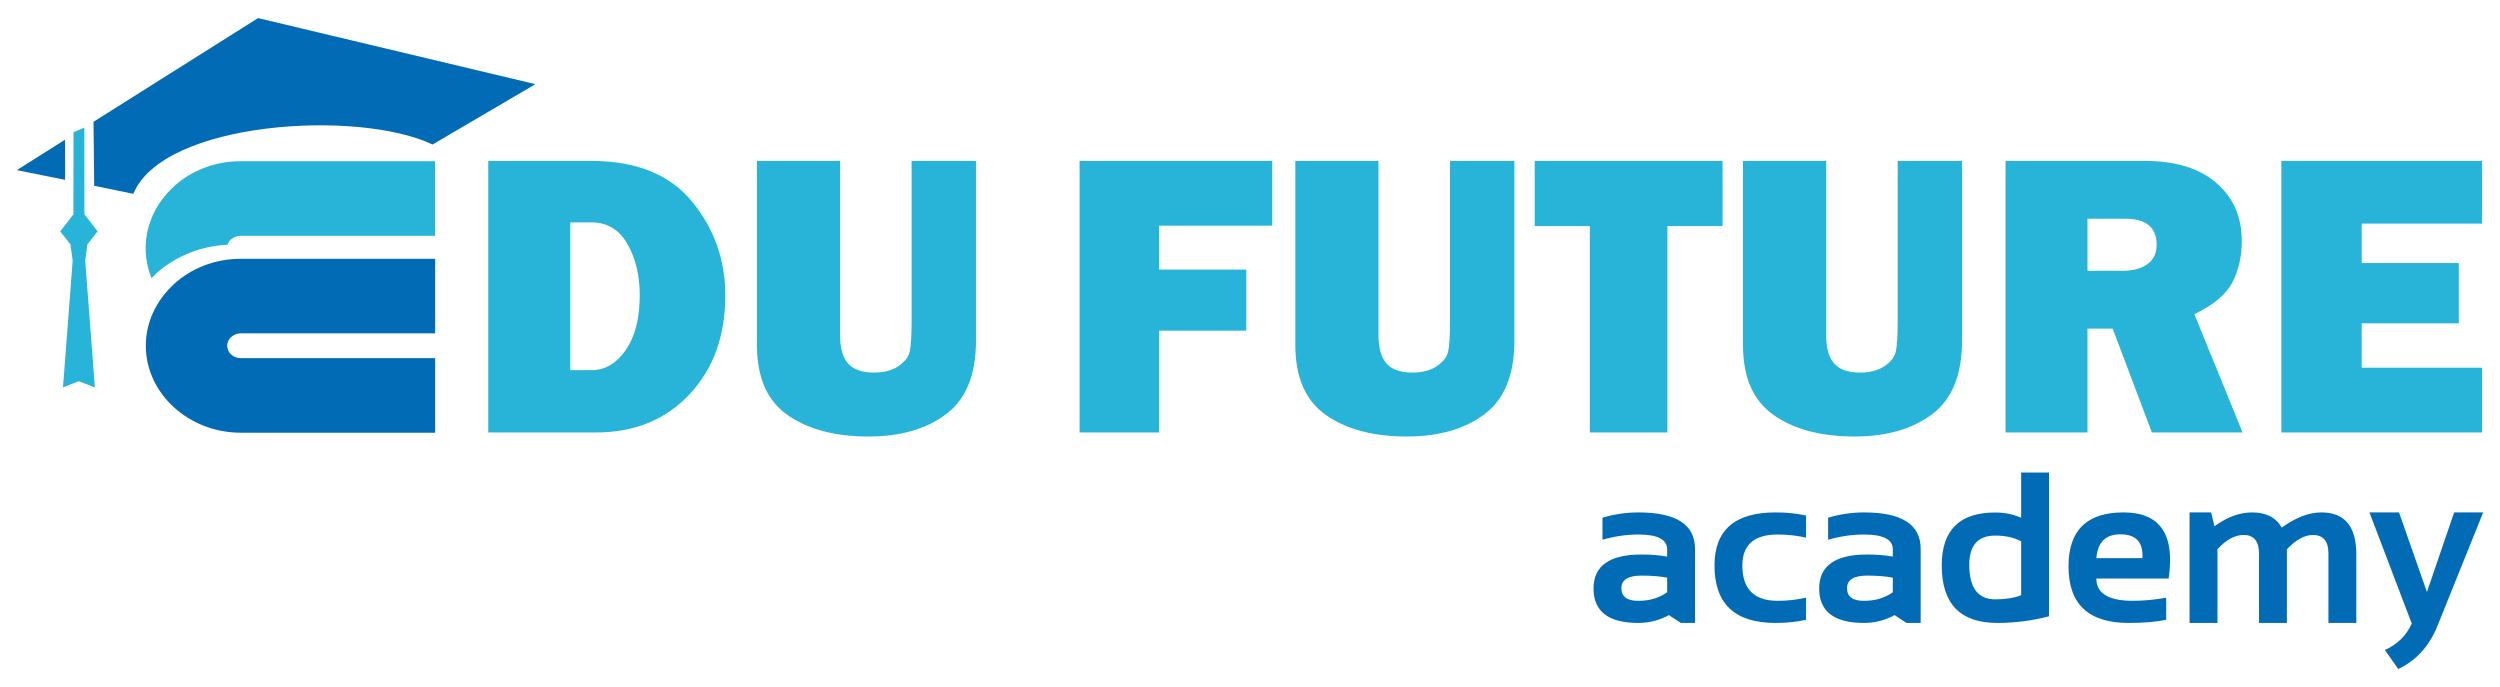
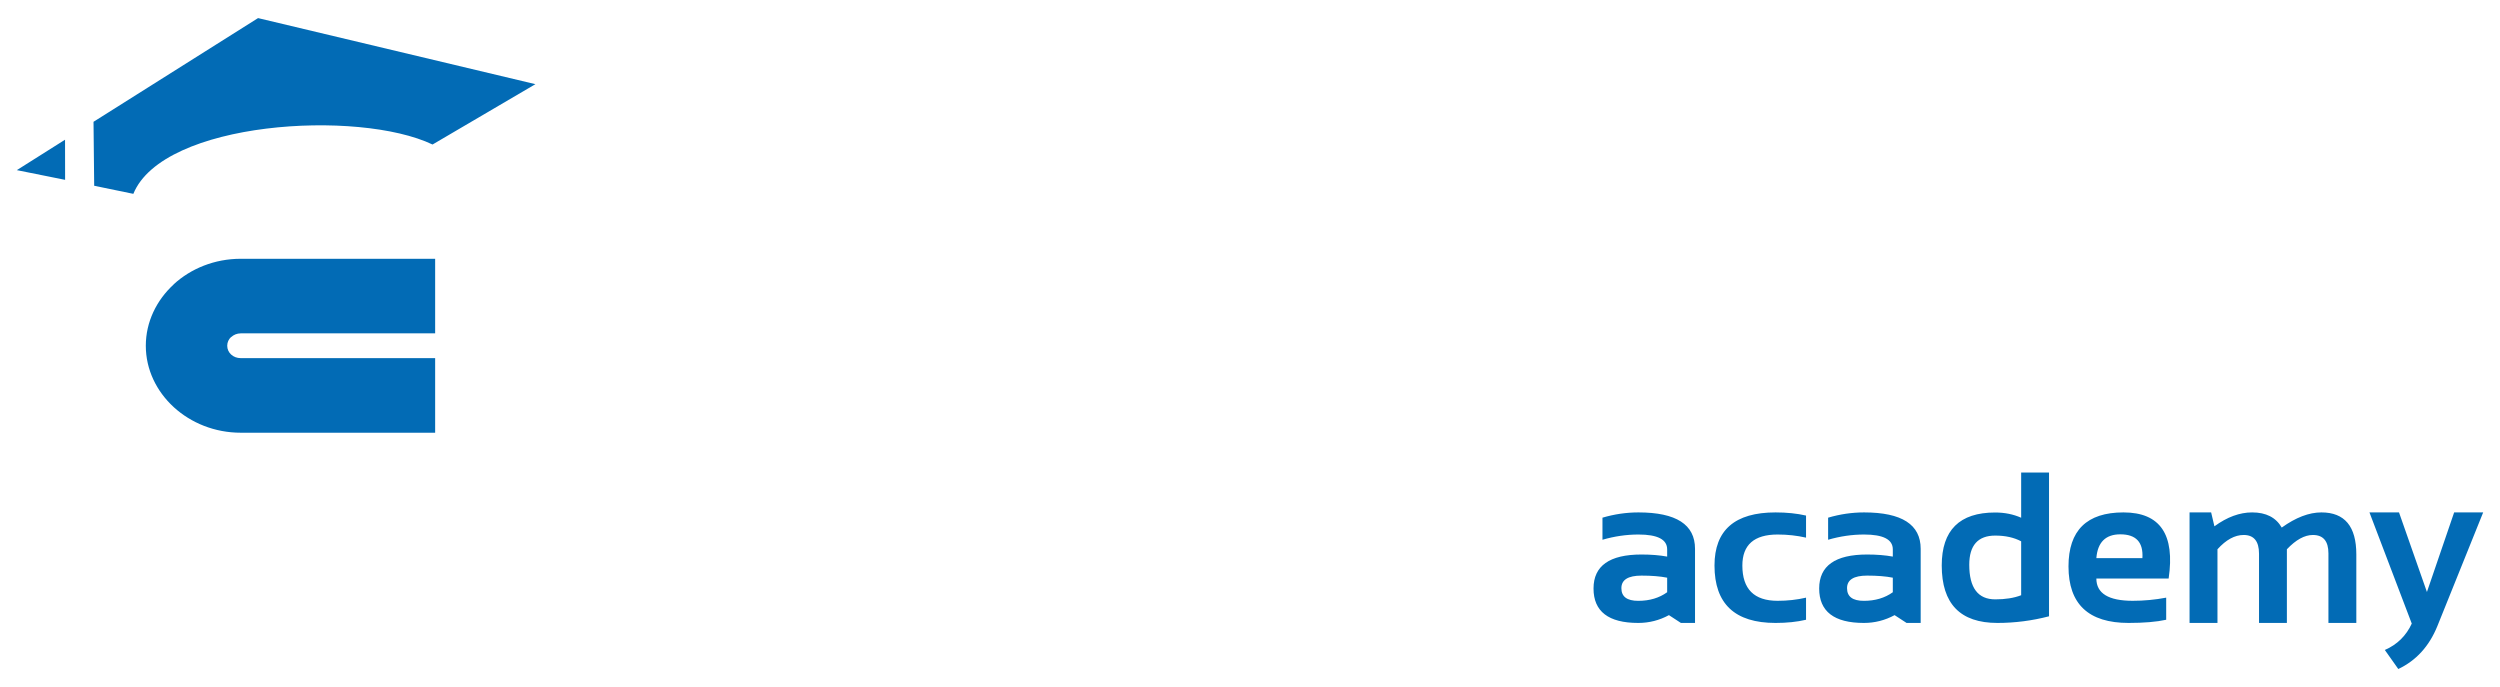
<svg xmlns="http://www.w3.org/2000/svg" xml:space="preserve" width="815px" height="224px" version="1.1" style="shape-rendering:geometricPrecision; text-rendering:geometricPrecision; image-rendering:optimizeQuality; fill-rule:evenodd; clip-rule:evenodd" viewBox="0 0 815 224.42">
  <defs>
    <style type="text/css">
   
    .fil0 {fill:#27B4D8}
    .fil1 {fill:#026BB5;fill-rule:nonzero}
   
  </style>
  </defs>
  <g id="Слой_x0020_1">
    <g id="_2456830509776">
-       <path class="fil0" d="M30.22 126.53l-3.16 -41.41 0.73 -5.31 3.33 -4.24 -4.31 -5.57 -0.03 -28.32 -3.53 1.49 -0.03 26.83 -4.31 5.57 3.33 4.24 0.73 5.31 -3.16 41.41 5.12 -2.04 5.29 2.04zm47.59 -73.88l63.5 0 0 24.37 -63.5 0c-1.2,0 -2.3,0.46 -3.1,1.19l-0.06 0c-0.5,0.46 -0.88,1.05 -1.08,1.71 -9.19,0.44 -17.48,4.05 -23.59,9.65l0.03 0.03c-0.44,0.4 -0.86,0.81 -1.28,1.23 -1.24,-3.05 -1.92,-6.34 -1.92,-9.77 0,-7.78 3.5,-14.88 9.13,-20.05l-0.03 -0.02c5.61,-5.14 13.36,-8.34 21.9,-8.34zm80.9 88.59l0 -88.68 33.66 0c14.64,0 25.59,4.41 32.86,13.25 7.26,8.84 10.9,19.06 10.9,30.67 0,13.25 -3.9,24.02 -11.71,32.33 -7.79,8.28 -17.93,12.43 -30.37,12.43l-35.34 0zm26.77 -20.34l6.96 0c4.41,0 8.16,-2.2 11.18,-6.59 3.05,-4.38 4.57,-10.34 4.57,-17.9 0,-6.47 -1.35,-12.06 -4.05,-16.75 -2.69,-4.68 -6.61,-7.03 -11.7,-7.03l-6.96 0 0 48.27zm132.52 -68.34l0 58.7c0,11.12 -3.24,19.12 -9.73,23.99 -6.48,4.88 -14.94,7.32 -25.36,7.32 -10.99,0 -19.8,-2.35 -26.46,-7.03 -6.66,-4.67 -9.99,-12.27 -9.99,-22.84l0 -60.14 27.15 0 0 56.92c0,4.26 0.9,7.34 2.66,9.29 1.76,1.95 4.59,2.92 8.46,2.92 3.22,0 5.88,-0.71 7.94,-2.1 2.07,-1.42 3.31,-2.99 3.7,-4.79 0.42,-1.77 0.61,-5.23 0.61,-10.37l0 -51.87 21.02 0zm88.28 55.44l-28.46 0 0 33.24 -25.98 0 0 -88.68 62.92 0 0 21.14 -36.94 0 0 14.36 28.46 0 0 19.94zm87.57 -55.44l0 58.7c0,11.12 -3.24,19.12 -9.72,23.99 -6.49,4.88 -14.95,7.32 -25.37,7.32 -10.99,0 -19.8,-2.35 -26.46,-7.03 -6.66,-4.67 -9.99,-12.27 -9.99,-22.84l0 -60.14 27.16 0 0 56.92c0,4.26 0.89,7.34 2.65,9.29 1.76,1.95 4.59,2.92 8.46,2.92 3.22,0 5.88,-0.71 7.95,-2.1 2.06,-1.42 3.3,-2.99 3.69,-4.79 0.42,-1.77 0.61,-5.23 0.61,-10.37l0 -51.87 21.02 0zm49.98 21.27l0 67.41 -25.33 0 0 -67.41 -18.01 0 0 -21.27 61.35 0 0 21.27 -18.01 0zm96.23 -21.27l0 58.7c0,11.12 -3.24,19.12 -9.72,23.99 -6.49,4.88 -14.95,7.32 -25.37,7.32 -10.99,0 -19.8,-2.35 -26.46,-7.03 -6.66,-4.67 -9.99,-12.27 -9.99,-22.84l0 -60.14 27.16 0 0 56.92c0,4.26 0.89,7.34 2.65,9.29 1.76,1.95 4.59,2.92 8.47,2.92 3.22,0 5.87,-0.71 7.94,-2.1 2.06,-1.42 3.3,-2.99 3.69,-4.79 0.42,-1.77 0.61,-5.23 0.61,-10.37l0 -51.87 21.02 0zm91.62 88.68l-29.61 0 -12.81 -33.91 -8.23 0 0 33.91 -26.76 0 0 -88.68 45.47 0c10.03,0 17.82,2.39 23.37,7.18 5.55,4.78 8.31,11.1 8.31,18.94 0,5.12 -1.02,9.64 -3.07,13.56 -2.04,3.93 -6.17,7.38 -12.42,10.37l15.75 38.63zm-50.65 -52.79l11.42 0c3.36,0 6.05,-0.7 8.1,-2.15 2.04,-1.43 3.07,-3.54 3.07,-6.33 0,-5.7 -3.42,-8.53 -10.27,-8.53l-12.32 0 0 17.01zm128.85 31.65l0 21.14 -65.53 0 0 -88.68 65.53 0 0 20.47 -39.29 0 0 12.9 31.72 0 0 19.68 -31.72 0 0 14.49 39.29 0z" />
      <path class="fil1" d="M519.7 192.21c0,-7.4 5.22,-11.1 15.67,-11.1 3.13,0 5.93,0.23 8.38,0.68l0 -2.36c0,-3.24 -3.13,-4.85 -9.38,-4.85 -3.94,0 -7.86,0.58 -11.75,1.71l0 -7.21c3.89,-1.15 7.81,-1.72 11.75,-1.72 12.33,0 18.48,3.96 18.48,11.89l0 24.21 -4.61 0 -3.91 -2.55c-3.13,1.7 -6.48,2.55 -10.03,2.55 -9.73,0 -14.6,-3.76 -14.6,-11.25zm-441.84 -107.69l63.5 0 0 24.36 -63.5 0c-1.2,0 -2.3,0.46 -3.1,1.2l-0.06 0c-0.77,0.71 -1.25,1.72 -1.25,2.84 0,1.14 0.48,2.14 1.25,2.85l0.06 0.05c0.77,0.71 1.87,1.15 3.1,1.15l63.5 0 0 24.36 -63.5 0c-8.48,0 -16.21,-3.19 -21.85,-8.33l-0.05 -0.05c-5.62,-5.17 -9.1,-12.26 -9.1,-20.02 0,-7.78 3.49,-14.88 9.12,-20.05l-0.02 -0.02c5.61,-5.14 13.36,-8.34 21.9,-8.34zm-73.13 -28.95l15.77 3.17 -0.02 -13.11 -15.75 9.94zm25.05 -15.79l0.22 20.89 12.79 2.64c9.68,-23.75 73.5,-27.68 97.72,-16.11l33.6 -19.71 -90.59 -21.58 -53.74 33.87zm505.59 148.22c-4.38,0 -6.57,1.37 -6.57,4.11 0,2.76 1.83,4.13 5.5,4.13 3.71,0 6.86,-0.94 9.45,-2.81l0 -4.75c-2.3,-0.46 -5.09,-0.68 -8.38,-0.68zm53.74 14.42c-2.98,0.7 -6.3,1.04 -9.97,1.04 -13.29,0 -19.93,-6.25 -19.93,-18.75 0,-11.57 6.64,-17.35 19.93,-17.35 3.67,0 6.99,0.34 9.97,1.03l0 7.21c-2.98,-0.68 -6.08,-1.02 -9.28,-1.02 -7.68,0 -11.52,3.38 -11.52,10.13 0,7.69 3.84,11.52 11.52,11.52 3.2,0 6.3,-0.34 9.28,-1.03l0 7.22zm4.29 -10.21c0,-7.4 5.22,-11.1 15.67,-11.1 3.13,0 5.93,0.23 8.38,0.68l0 -2.36c0,-3.24 -3.13,-4.85 -9.38,-4.85 -3.94,0 -7.86,0.58 -11.75,1.71l0 -7.21c3.89,-1.15 7.81,-1.72 11.75,-1.72 12.33,0 18.48,3.96 18.48,11.89l0 24.21 -4.61 0 -3.91 -2.55c-3.13,1.7 -6.48,2.55 -10.03,2.55 -9.73,0 -14.6,-3.76 -14.6,-11.25zm15.67 -4.21c-4.38,0 -6.57,1.37 -6.57,4.11 0,2.76 1.83,4.13 5.5,4.13 3.7,0 6.86,-0.94 9.45,-2.81l0 -4.75c-2.3,-0.46 -5.09,-0.68 -8.38,-0.68zm50.3 -11.2c-2.35,-1.25 -5.16,-1.87 -8.46,-1.87 -5.65,0 -8.49,3.18 -8.49,9.53 0,7.53 2.84,11.3 8.49,11.3 3.3,0 6.11,-0.44 8.46,-1.35l0 -17.61zm9.1 24.49c-5.52,1.44 -11.14,2.17 -16.87,2.17 -12.12,0 -18.17,-6.25 -18.17,-18.76 0,-11.54 5.81,-17.31 17.45,-17.31 3.12,0 5.94,0.58 8.49,1.71l0 -14.76 9.1 0 0 46.95zm39.07 -12.34l-23.61 0c0,4.85 3.96,7.28 11.89,7.28 3.63,0 7.28,-0.34 10.92,-1.03l0 7.22c-3.18,0.7 -7.29,1.04 -12.29,1.04 -13.09,0 -19.62,-6.16 -19.62,-18.46 0,-11.77 5.99,-17.64 17.96,-17.64 11.97,0 16.87,7.2 14.75,21.59zm-23.61 -6.66l15.04 0c0.33,-5.18 -2.07,-7.77 -7.21,-7.77 -4.81,0 -7.42,2.59 -7.83,7.77zm30.44 21.17l0 -36.1 7.05 0 1.07 4.54c4.14,-3.03 8.26,-4.54 12.32,-4.54 4.54,0 7.77,1.65 9.67,4.95 4.6,-3.3 8.91,-4.95 12.95,-4.95 7.61,0 11.41,4.57 11.41,13.72l0 22.38 -9.11 0 0 -22.72c0,-4 -1.69,-6.01 -5.08,-6.01 -2.71,0 -5.54,1.56 -8.49,4.67l0 24.06 -9.1 0 0 -22.62c0,-4.07 -1.68,-6.11 -5.02,-6.11 -2.89,0 -5.74,1.56 -8.55,4.67l0 24.06 -9.12 0zm58.76 -36.1l9.65 0 9.12 25.99 8.89 -25.99 9.48 0 -14.97 37.16c-2.67,6.56 -6.91,11.22 -12.75,13.99l-4.4 -6.22c4.04,-1.76 6.97,-4.64 8.8,-8.62l-13.82 -36.31z" />
    </g>
  </g>
</svg>